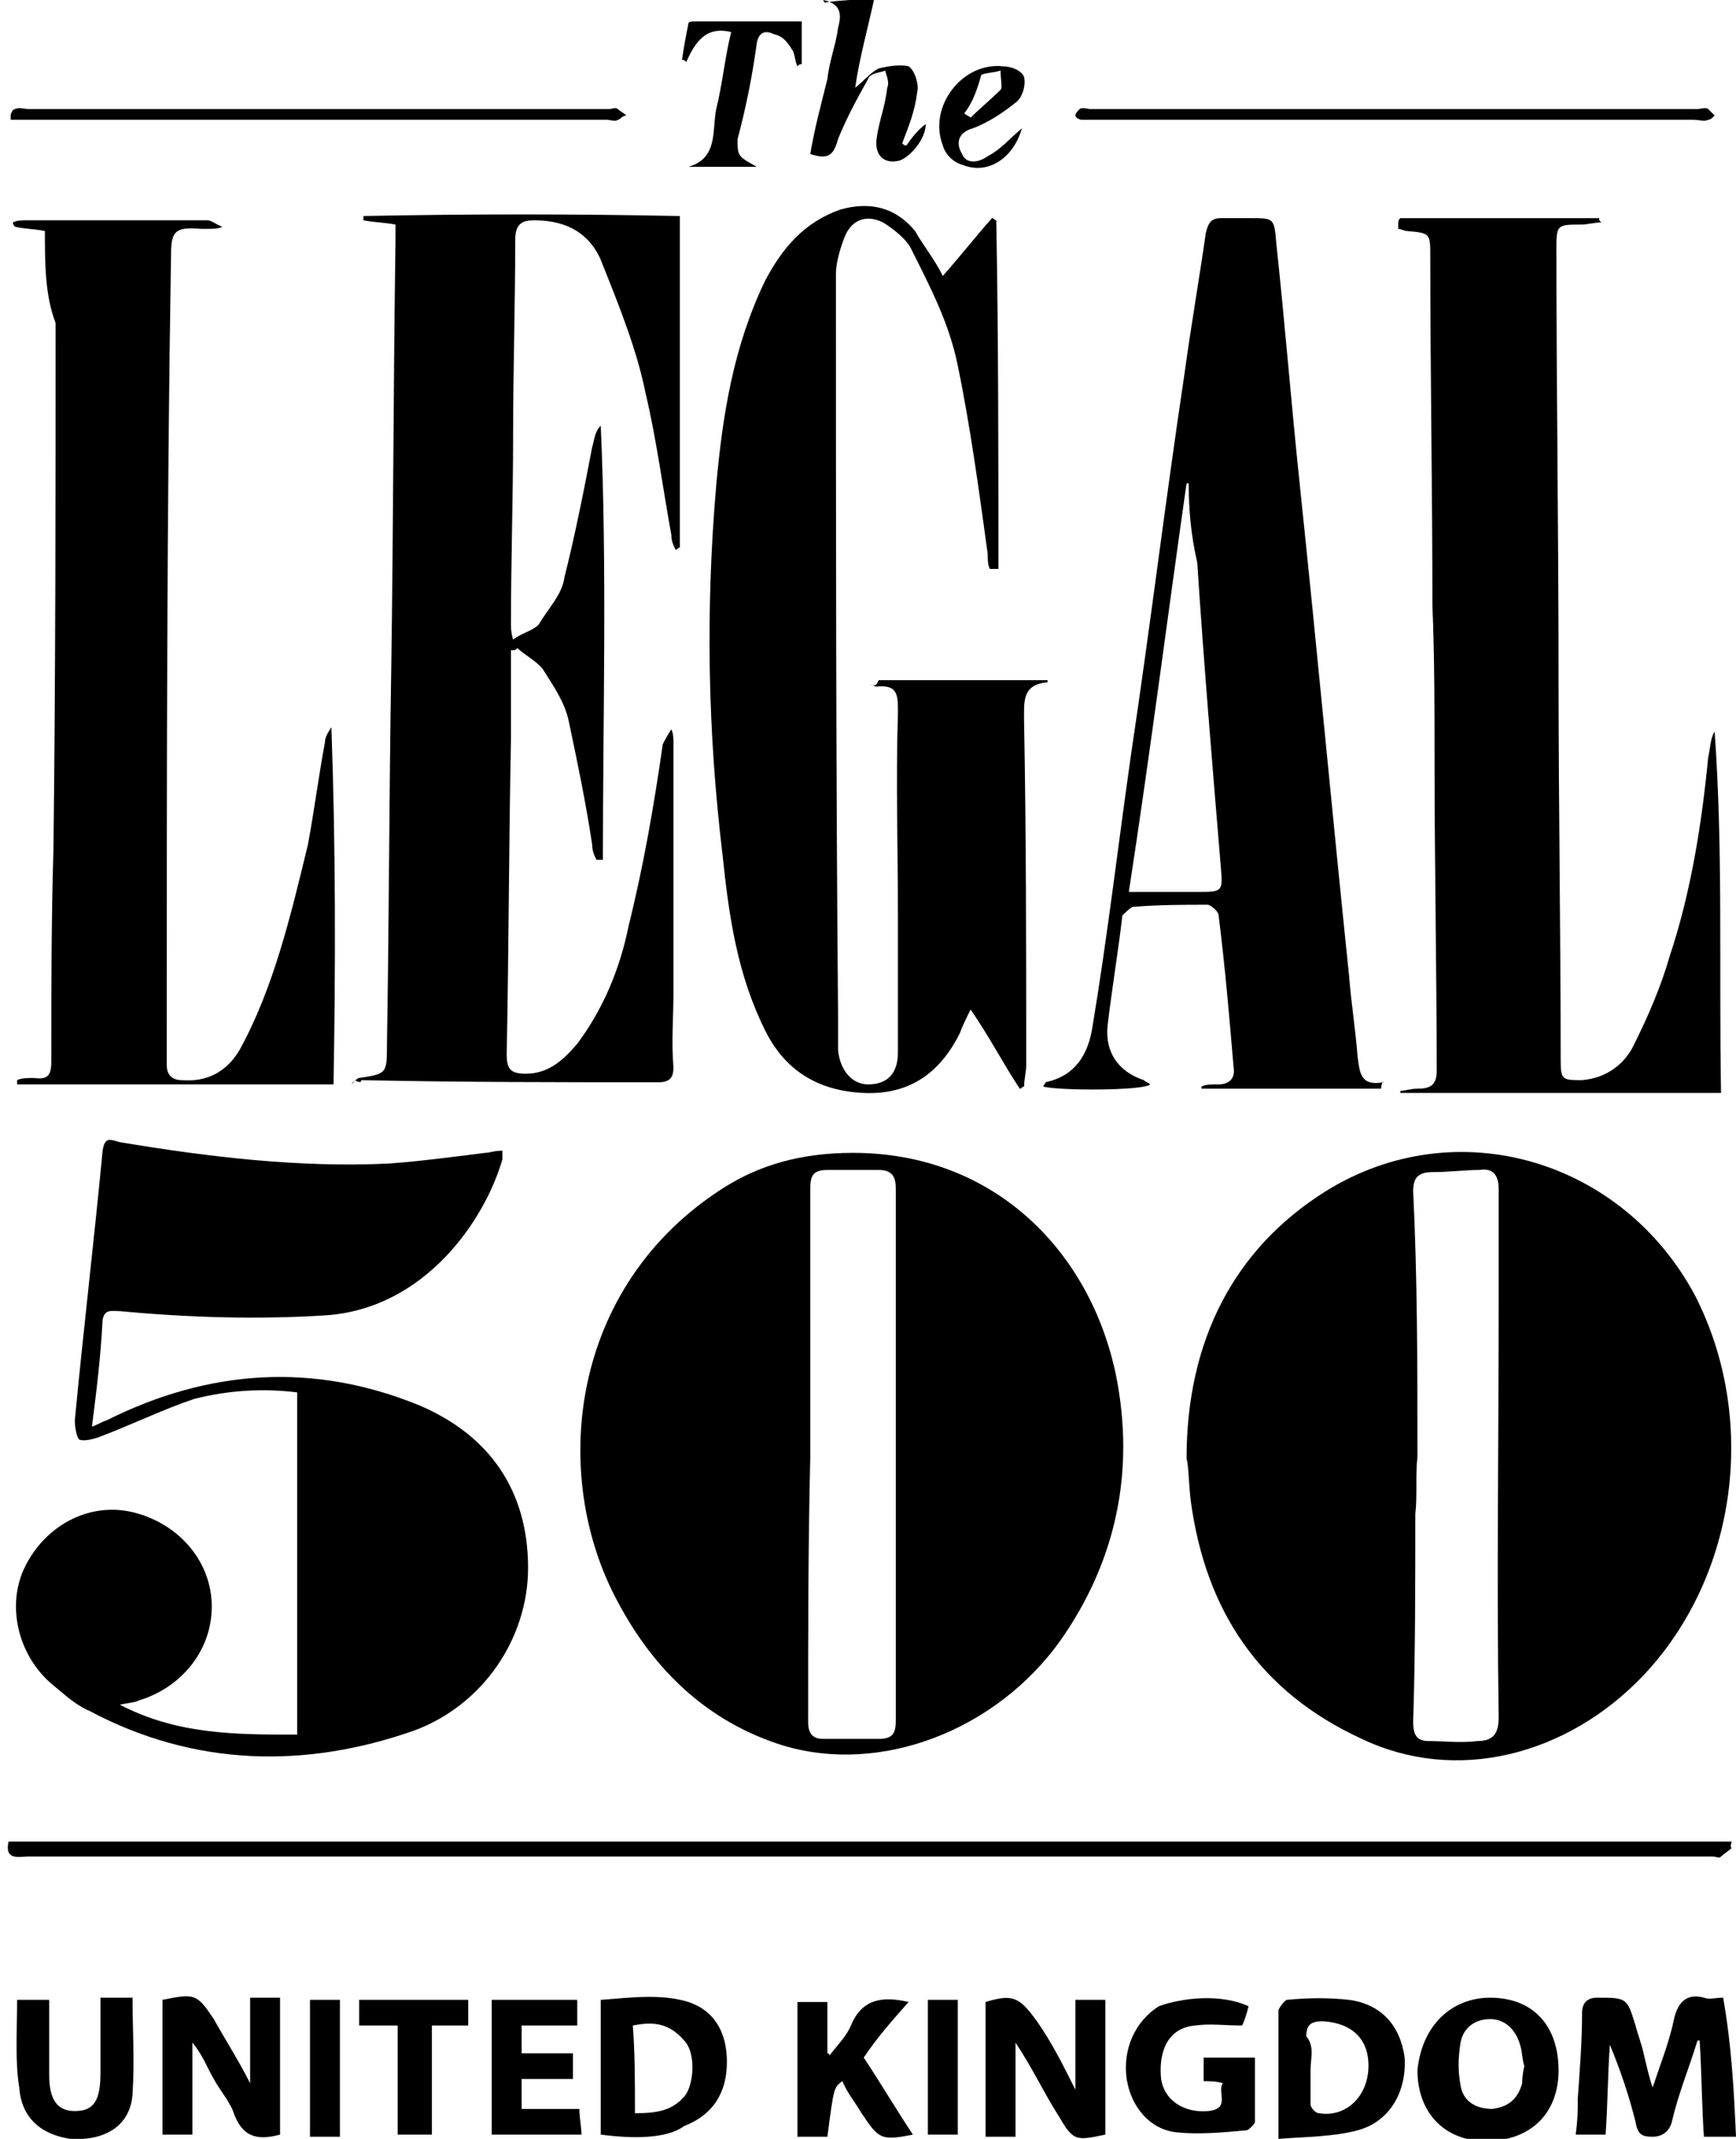
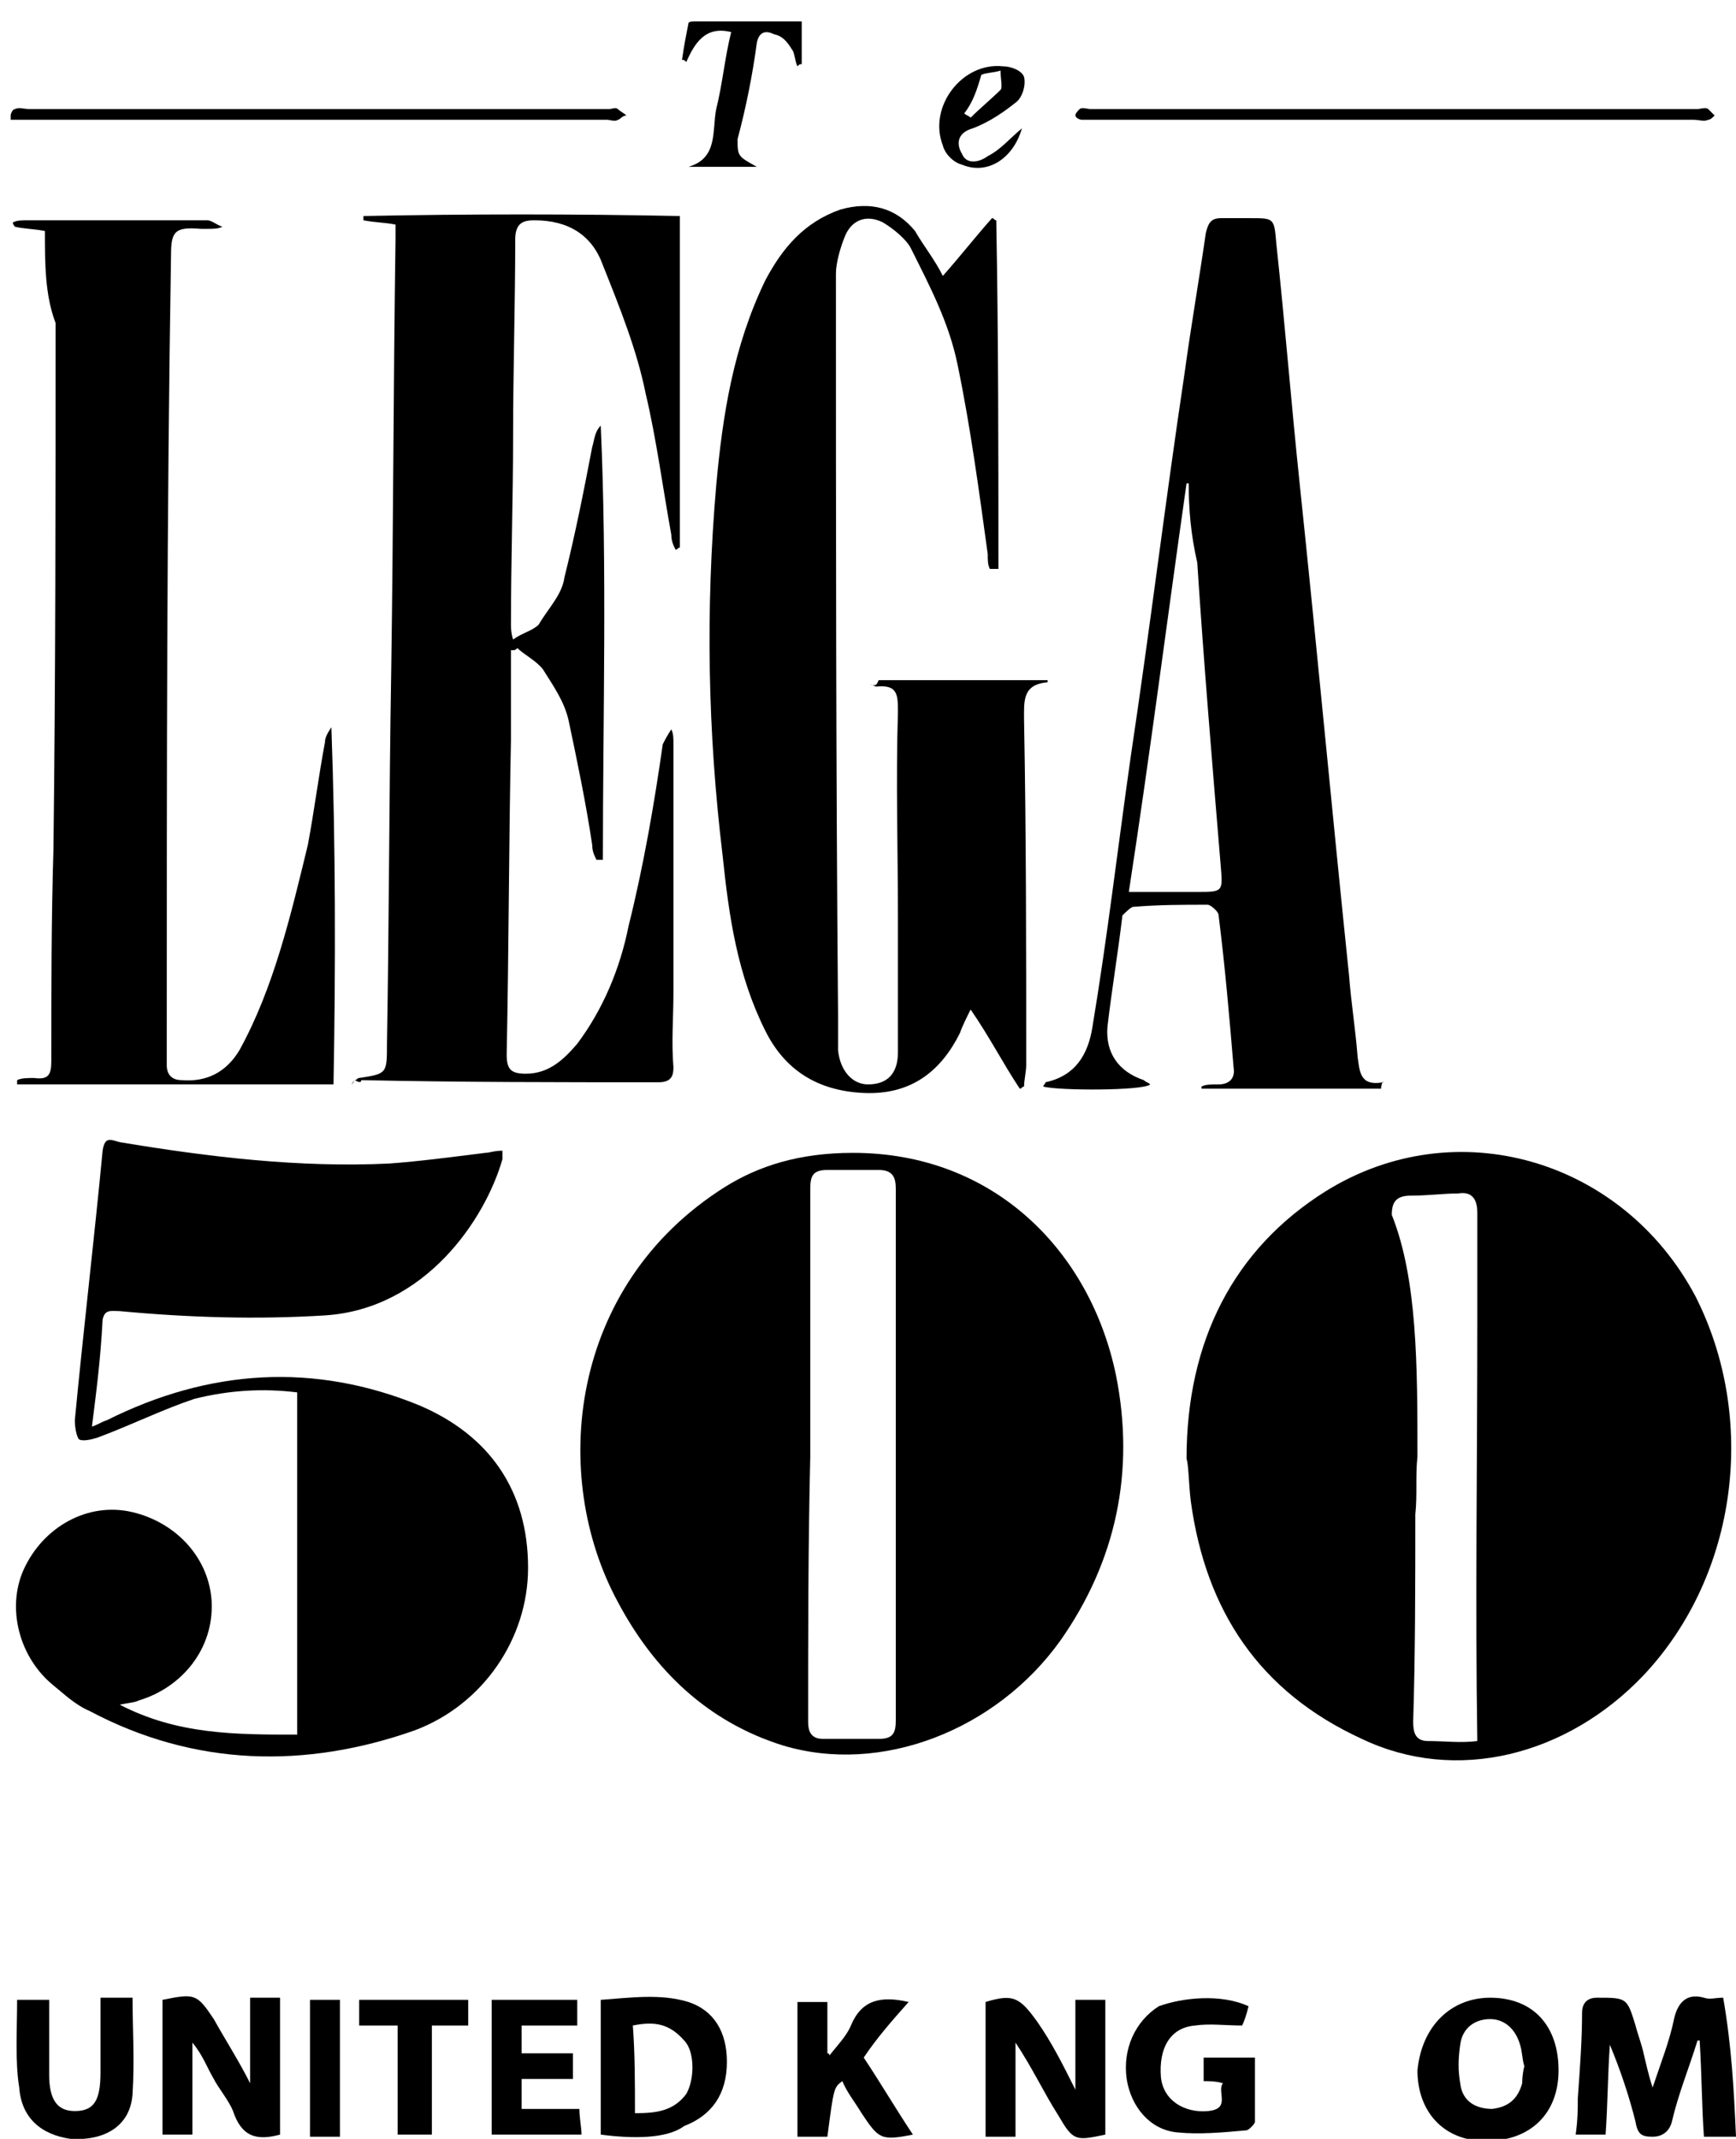
<svg xmlns="http://www.w3.org/2000/svg" version="1.1" id="Layer_1" x="0px" y="0px" viewBox="0 0 81.2 100" style="enable-background:new 0 0 81.2 100;" xml:space="preserve">
  <g>
-     <path d="M55.5,68.2c0-5.5,2.2-9.8,6.5-12.5c6.1-3.8,13.9-1.5,17.3,4.9c2.9,5.7,2,13-2.4,17.7c-3.6,3.8-8.8,5.1-13.2,3 c-4.8-2.2-7.3-6-8-11.1C55.6,69.4,55.6,68.5,55.5,68.2z M66.3,68.1C66.2,68.1,66.2,68.1,66.3,68.1c-0.1,0.9,0,1.8-0.1,2.7 c0,3.2,0,6.5-0.1,9.7c0,0.5,0.1,0.9,0.7,0.9c0.8,0,1.5,0.1,2.3,0c0.7,0,1-0.3,1-1.1c-0.1-6.5,0-12.9,0-19.6c0-1.6,0-3.5,0-5.1 c0-0.7-0.3-1-0.9-0.9c-0.7,0-1.4,0.1-2.2,0.1c-0.7,0-0.9,0.3-0.9,0.9C66.3,59.8,66.3,63.9,66.3,68.1z" />
+     <path d="M55.5,68.2c0-5.5,2.2-9.8,6.5-12.5c6.1-3.8,13.9-1.5,17.3,4.9c2.9,5.7,2,13-2.4,17.7c-3.6,3.8-8.8,5.1-13.2,3 c-4.8-2.2-7.3-6-8-11.1C55.6,69.4,55.6,68.5,55.5,68.2z M66.3,68.1C66.2,68.1,66.2,68.1,66.3,68.1c-0.1,0.9,0,1.8-0.1,2.7 c0,3.2,0,6.5-0.1,9.7c0,0.5,0.1,0.9,0.7,0.9c0.8,0,1.5,0.1,2.3,0c-0.1-6.5,0-12.9,0-19.6c0-1.6,0-3.5,0-5.1 c0-0.7-0.3-1-0.9-0.9c-0.7,0-1.4,0.1-2.2,0.1c-0.7,0-0.9,0.3-0.9,0.9C66.3,59.8,66.3,63.9,66.3,68.1z" />
    <path d="M39.9,53.9c6.6,0,11.1,4.6,12.3,10.4c0.9,4.5,0,8.7-2.6,12.4c-3,4.2-8.4,6.3-13,4.9c-3.5-1.1-6-3.5-7.7-6.7 c-3.2-5.9-2.3-14.8,5-19.4C35.5,54.5,37.4,53.9,39.9,53.9z M37.9,68.1L37.9,68.1c-0.1,4.1-0.1,8.3-0.1,12.4c0,0.4,0.1,0.8,0.7,0.8 c0.9,0,1.6,0,2.6,0c0.7,0,0.8-0.3,0.8-0.9c0-4.5,0-8.9,0-13.4c0-3.8,0-7.6,0-11.4c0-0.5-0.1-0.9-0.8-0.9c-0.8,0-1.5,0-2.4,0 c-0.7,0-0.8,0.3-0.8,0.9C37.9,59.8,37.9,63.9,37.9,68.1z" />
    <path d="M4.3,66.7c0.3-0.1,0.4-0.2,0.7-0.3c4.8-2.4,9.7-2.7,14.6-0.7c3.3,1.4,5.1,4,5.1,7.6c0,3.3-2.1,6.4-5.3,7.6 c-5.1,1.8-10.3,1.7-15.2-0.9c-0.7-0.3-1.2-0.8-1.7-1.2c-1.6-1.3-2.2-3.6-1.4-5.4c0.9-2,3-3.2,5.1-2.7s3.6,2.2,3.7,4.2 c0.1,2.2-1.4,4-3.4,4.6c-0.2,0.1-0.4,0.1-0.9,0.2c2.7,1.4,5.4,1.4,8.3,1.4c0-5.4,0-10.7,0-16c-1.6-0.2-3.2-0.1-4.8,0.3 c-1.5,0.5-2.9,1.2-4.5,1.8c-0.3,0.1-0.7,0.2-0.9,0.1c-0.1-0.1-0.2-0.5-0.2-0.9c0.4-4.2,0.9-8.4,1.3-12.6c0.1-0.7,0.4-0.5,0.8-0.4 c4.2,0.7,8.4,1.2,12.6,1c1.4-0.1,2.9-0.3,4.5-0.5c0.2,0,0.4-0.1,0.8-0.1c0,0.2,0,0.3,0,0.4c-0.8,2.8-3.6,7-8.3,7.3 c-3.2,0.2-6.4,0.1-9.6-0.2c-0.4,0-0.7-0.1-0.8,0.4C4.7,63.6,4.5,65.1,4.3,66.7z" />
    <path d="M16.6,50.5c0.1,0,0.1-0.1,0.2-0.1c1.3-0.2,1.3-0.2,1.3-1.6c0.1-5.8,0.1-11.6,0.2-17.5c0.1-6.7,0.1-13.4,0.2-20.1 c0-0.2,0-0.4,0-0.7c-0.5-0.1-1-0.1-1.5-0.2c0-0.1,0-0.1,0-0.2c4.9-0.1,9.9-0.1,14.8,0c0,5.2,0,10.3,0,15.5c-0.1,0-0.1,0.1-0.2,0.1 c-0.1-0.2-0.2-0.4-0.2-0.7c-0.4-2.2-0.7-4.5-1.2-6.6c-0.4-2-1.2-4-2-6c-0.5-1.4-1.6-2.1-3.2-2.1c-0.5,0-0.9,0.1-0.9,0.9 c0,3-0.1,6.1-0.1,9.2c0,2.9-0.1,5.8-0.1,8.8c0,0.1,0,0.4,0.1,0.7c0.4-0.3,0.9-0.4,1.2-0.7c0.4-0.7,1.1-1.4,1.2-2.2 c0.5-2,0.9-4,1.3-6.1c0.1-0.3,0.1-0.7,0.4-1c0.3,6.7,0.1,13.6,0.1,20.3c-0.1,0-0.2,0-0.3,0c-0.1-0.2-0.2-0.4-0.2-0.7 c-0.3-2-0.7-3.9-1.1-5.8c-0.2-0.9-0.7-1.6-1.2-2.4c-0.3-0.4-0.9-0.7-1.2-1c-0.1,0.1-0.1,0.1-0.3,0.1c0,1.4,0,2.8,0,4.2 c-0.1,4.9-0.1,9.8-0.2,14.7c0,0.7,0.2,0.9,0.9,0.9c1.1,0,1.8-0.7,2.4-1.4c1.2-1.6,2-3.5,2.4-5.5c0.7-2.8,1.2-5.7,1.6-8.5 c0.1-0.2,0.2-0.4,0.4-0.7c0.1,0.2,0.1,0.4,0.1,0.7c0,3.9,0,7.8,0,11.6c0,1.2-0.1,2.3,0,3.5c0,0.4-0.1,0.7-0.7,0.7 c-4.7,0-9.3,0-13.9-0.1C16.9,50.7,16.6,50.5,16.6,50.5C16.4,50.8,16.4,50.7,16.6,50.5z" />
    <path d="M41.1,31.8c2.7,0,5.2,0,7.9,0c0,0.1,0,0.1,0,0.1c-1.2,0.1-1.1,0.9-1.1,1.8c0.1,5.3,0.1,10.8,0.1,16.1c0,0.3-0.1,0.7-0.1,1 c-0.1,0-0.1,0.1-0.2,0.1c-0.8-1.2-1.4-2.4-2.3-3.7c-0.2,0.4-0.4,0.8-0.5,1.1c-0.9,1.8-2.3,2.9-4.5,2.8s-3.7-1.1-4.6-2.9 c-1.3-2.6-1.7-5.3-2-8.2c-0.7-5.8-0.8-11.5-0.3-17.3c0.3-3.3,0.8-6.5,2.3-9.6c0.8-1.5,1.8-2.7,3.5-3.3c1.4-0.4,2.6-0.1,3.5,1 c0.4,0.7,0.9,1.3,1.3,2.1c0.8-0.9,1.5-1.8,2.3-2.7c0.1,0,0.1,0.1,0.2,0.1c0.1,5.4,0.1,10.9,0.1,16.3c-0.1,0-0.2,0-0.4,0 c-0.1-0.2-0.1-0.4-0.1-0.7c-0.4-2.9-0.8-5.9-1.4-8.8c-0.4-2-1.3-3.7-2.2-5.5c-0.2-0.4-0.8-0.9-1.3-1.2c-0.8-0.4-1.5-0.1-1.8,0.7 c-0.2,0.5-0.4,1.2-0.4,1.7c0,11.6,0,23.2,0.1,34.7c0,0.5,0,1.2,0,1.6c0.1,1,0.7,1.6,1.4,1.6c0.9,0,1.4-0.5,1.4-1.5 c0-2.2,0-4.2,0-6.3c0-3.2-0.1-6.4,0-9.6c0-0.8,0-1.3-1-1.2c-0.1,0-0.2-0.1-0.3-0.1C41,32.1,41,32,41.1,31.8z" />
    <path d="M2.1,10.8c-0.5-0.1-1-0.1-1.4-0.2c0,0-0.1-0.1-0.1-0.2c0.2-0.1,0.4-0.1,0.7-0.1c2.7,0,5.5,0,8.4,0c0.2,0,0.4,0.2,0.7,0.3 c-0.2,0.1-0.4,0.1-0.7,0.1c-0.1,0-0.2,0-0.3,0c-1.2-0.1-1.4,0.1-1.4,1.2C7.8,24,7.8,36.2,7.8,48.4c0,0.4,0,1,0,1.4 c0,0.4,0.2,0.7,0.7,0.7c1.2,0.1,2.1-0.4,2.7-1.4c1.6-2.9,2.4-6.3,3.2-9.6c0.3-1.6,0.5-3.2,0.8-4.8c0-0.2,0.1-0.4,0.3-0.7 c0.2,5.5,0.2,11.2,0.1,16.7c-5,0-9.9,0-14.8,0c0-0.1,0-0.1,0-0.2c0.2-0.1,0.5-0.1,0.8-0.1c0.7,0.1,0.8-0.2,0.8-0.8 c0-3.3,0-6.6,0.1-9.9c0.1-8.2,0.1-16.4,0.1-24.6C2.1,13.8,2.1,12.3,2.1,10.8z" />
-     <path d="M65.5,10.2c3.2,0,6.3,0,9.3,0c0,0.1,0,0.1,0.1,0.2c-0.3,0-0.7,0.1-0.9,0.1c-1.2,0-1.2,0-1.2,1.2c0,6.6,0.1,13.2,0.1,19.9 c0,6,0.1,12.1,0.1,18c0,0.9,0.1,0.9,1,0.9c1.2-0.1,2-0.8,2.4-1.6c0.7-1.4,1.3-2.8,1.7-4.2c1-3,1.5-6.2,1.8-9.3 c0.1-0.4,0.1-0.9,0.3-1.2c0.4,5.5,0.2,11.2,0.3,16.9c-5,0-10,0-15,0c0-0.1,0-0.1,0-0.1c0.2,0,0.5-0.1,0.8-0.1 c0.5,0,0.9-0.1,0.9-0.8c0-4.8-0.1-9.7-0.1-14.5c0-2.4,0-4.9-0.1-7.3c0-5.4-0.1-10.9-0.1-16.3c0-1.1,0-1.1-1.1-1.2 c-0.1,0-0.3-0.1-0.4-0.1C65.4,10.3,65.4,10.3,65.5,10.2z" />
    <path d="M64.6,50.9c-2.7,0-5.5,0-8.4,0c0-0.1,0-0.1,0-0.1c0.2-0.1,0.4-0.1,0.8-0.1c0.4,0,0.8-0.2,0.7-0.8c-0.2-2.4-0.4-4.7-0.7-7.1 c0-0.2-0.4-0.5-0.5-0.5c-1.2,0-2.3,0-3.5,0.1c-0.1,0-0.4,0.3-0.5,0.4c-0.2,1.7-0.5,3.5-0.7,5.2c-0.1,1.2,0.5,2.1,1.7,2.5 c0.1,0.1,0.2,0.1,0.3,0.2c-0.3,0.3-4.3,0.3-5,0.1c0-0.1,0.1-0.1,0.1-0.2c1.4-0.3,2-1.3,2.2-2.6c0.7-4.2,1.2-8.5,1.8-12.7 c0.9-6,1.6-11.8,2.5-17.8c0.3-2.2,0.7-4.5,1-6.6c0.1-0.4,0.2-0.7,0.7-0.7s1,0,1.4,0c1.1,0,1.1,0,1.2,1.2c0.4,3.7,0.7,7.5,1.1,11.3 c0.8,7.6,1.5,15.2,2.3,22.9c0.1,1.3,0.3,2.5,0.4,3.8c0.1,0.7,0.1,1.4,1.2,1.2C64.7,50.5,64.6,50.7,64.6,50.9z M55.6,22.6 c-0.1,0-0.1,0-0.1,0c-0.9,6.3-1.7,12.6-2.7,19.1c1.2,0,2.2,0,3.2,0c1.2,0,1.2,0,1.1-1.2c-0.4-4.8-0.8-9.6-1.1-14.2 C55.7,25,55.6,23.8,55.6,22.6z" />
-     <path d="M81,86.4c-0.1,0.1-0.4,0.3-0.5,0.4c-0.1,0.1-0.2,0-0.4,0c-26.3,0-52.6,0-78.8,0c-0.4,0-1.1,0.2-0.9-0.7 c26.9,0,53.7,0,80.6,0C80.9,86.4,81,86.4,81,86.4z" />
    <path d="M81.2,99.9c-0.5,0-1,0-1.5,0c-0.1-1.4-0.1-2.9-0.2-4.5h-0.1c-0.4,1.3-0.9,2.5-1.2,3.8c-0.1,0.4-0.4,0.7-0.9,0.7 s-0.7-0.1-0.8-0.7c-0.3-1.2-0.7-2.4-1.2-3.6c-0.1,1.4-0.1,2.8-0.2,4.2c-0.4,0-0.9,0-1.4,0c0.1-0.7,0.1-1.2,0.1-1.7 c0.1-1.4,0.2-2.7,0.2-4c0-0.4,0.2-0.7,0.7-0.7c1.4,0,1.4,0,1.8,1.3c0.1,0.4,0.3,0.9,0.4,1.4c0.1,0.4,0.2,0.9,0.4,1.5 c0.4-1.2,0.8-2.2,1-3.2c0.2-0.9,0.7-1.2,1.4-1c0.3,0.1,0.5,0,0.9,0C81,95.7,81.1,97.7,81.2,99.9z" />
    <path d="M50.3,93.5c0.5,0,0.9,0,1.4,0c0,2.2,0,4.2,0,6.3c-1.4,0.3-1.5,0.3-2.2-0.9c-0.7-1.1-1.2-2.2-2-3.4c0,0.9,0,1.5,0,2.2 c0,0.7,0,1.4,0,2.2c-0.4,0-0.9,0-1.4,0c0-2.1,0-4.1,0-6.3c1.3-0.4,1.6-0.2,2.4,0.9c0.7,1,1.2,2,1.8,3.2 C50.3,96.2,50.3,94.9,50.3,93.5z" />
    <path d="M13.1,99.8c-1.1,0.3-1.8,0.1-2.2-1.1c-0.2-0.5-0.7-1.1-0.9-1.5c-0.3-0.5-0.5-1.1-1-1.7c0,1.5,0,2.9,0,4.3 c-0.5,0-0.9,0-1.4,0c0-2.2,0-4.2,0-6.3c1.5-0.3,1.6-0.3,2.4,0.9c0.5,0.9,1.2,2,1.7,3c0-1.4,0-2.7,0-4c0.4,0,0.9,0,1.4,0 C13.1,95.7,13.1,97.7,13.1,99.8z" />
    <path d="M28.1,99.8c0-2.1,0-4.1,0-6.3c1.4-0.1,2.8-0.3,4.1,0.1c1.2,0.4,1.8,1.4,1.8,2.8c0,1.5-0.7,2.5-2,3 C31.2,100,29.6,100,28.1,99.8z M29.7,98.8c1,0,1.8-0.1,2.4-0.9c0.4-0.7,0.4-2-0.1-2.5c-0.7-0.8-1.4-0.9-2.4-0.7 C29.7,96,29.7,97.4,29.7,98.8z" />
    <path d="M69.7,93.4c2,0,3.2,1.3,3.2,3.4c0,2-1.3,3.3-3.4,3.3c-2,0-3.2-1.4-3.2-3.3C66.5,94.7,67.9,93.4,69.7,93.4z M71.3,96.6 c-0.1-0.3-0.1-0.7-0.2-1c-0.2-0.7-0.7-1.2-1.4-1.2s-1.3,0.4-1.4,1.2c-0.1,0.7-0.1,1.2,0,1.8c0.1,0.9,0.8,1.2,1.5,1.2 c0.8-0.1,1.2-0.5,1.4-1.2C71.2,97.3,71.2,97,71.3,96.6z" />
-     <path d="M59.8,100c0-2.2,0-4.1,0-6c0-0.1,0.3-0.5,0.4-0.5c1-0.1,2-0.1,2.9,0c1.5,0.2,2.4,1.2,2.6,2.7c0.1,1.6-0.7,3-2.2,3.4 C62.4,99.9,61.1,99.9,59.8,100z M61.3,96.8c0,0.5,0,1.1,0,1.6c0,0.1,0.2,0.4,0.4,0.4c1.2,0.2,2.2-0.7,2.3-2 c0.1-1.4-0.7-2.2-2.1-2.3c-0.5,0-0.8,0.1-0.8,0.7C61.5,95.7,61.3,96.2,61.3,96.8z" />
    <path d="M58.4,93.8c-0.1,0.4-0.2,0.7-0.3,0.9c-0.8,0-1.5-0.1-2.2,0c-1.2,0.1-1.7,1.1-1.6,2.4c0.1,1.1,1.1,1.7,2.2,1.6 s0.4-0.9,0.7-1.3c-0.3-0.1-0.7-0.1-0.9-0.1c0-0.3,0-0.7,0-1.1c0.8,0,1.6,0,2.4,0c0,1.1,0,2.1,0,3c0,0.1-0.3,0.4-0.4,0.4 c-1.1,0.1-2.2,0.2-3.2,0.1c-1.3-0.1-2.2-1.2-2.4-2.5c-0.2-1.4,0.4-2.7,1.5-3.4C55.3,93.4,57.1,93.2,58.4,93.8z" />
    <path d="M0.8,93.5c0.4,0,1,0,1.5,0c0,1.2,0,2.4,0,3.5c0,1.2,0.4,1.7,1.2,1.7c0.9,0,1.2-0.5,1.2-1.8c0-1.2,0-2.3,0-3.5 c0.5,0,1,0,1.5,0c0,1.5,0.1,2.9,0,4.5c-0.1,1.5-1.3,2.2-2.9,2.1C1.9,99.8,1,99,0.9,97.6C0.7,96.4,0.8,94.9,0.8,93.5z" />
    <path d="M40.4,96.2c0.8,1.2,1.5,2.4,2.3,3.6c-1.5,0.3-1.6,0.2-2.4-1c-0.3-0.5-0.7-1-0.9-1.5c-0.4,0.3-0.4,0.3-0.7,2.6 c-0.4,0-0.9,0-1.4,0c0-2.2,0-4.2,0-6.3c0.4,0,0.9,0,1.4,0c0,0.9,0,1.6,0,2.4c0.1,0,0.1,0.1,0.1,0.1c0.3-0.4,0.8-0.9,1-1.4 c0.5-1.2,1.4-1.4,2.7-1.1C41.7,94.5,41,95.3,40.4,96.2z" />
    <path d="M24.4,94.7c0,0.5,0,0.9,0,1.3c0.9,0,1.6,0,2.4,0c0,0.4,0,0.8,0,1.2c-0.9,0-1.6,0-2.4,0c0,0.5,0,0.9,0,1.4 c0.9,0,1.7,0,2.7,0c0,0.4,0.1,0.9,0.1,1.2c-1.4,0-2.8,0-4.2,0c0-2.2,0-4.2,0-6.3c1.4,0,2.7,0,4,0c0,0.4,0,0.8,0,1.2 C26,94.7,25.3,94.7,24.4,94.7z" />
    <path d="M65.4,5.6c-4.8,0-9.3,0-14.1,0c-0.2,0-0.4,0-0.7,0c-0.1,0-0.3-0.1-0.3-0.2c0-0.1,0.1-0.2,0.2-0.3c0.1-0.1,0.4,0,0.5,0 c9.5,0,18.9,0,28.4,0c0.1,0,0.4-0.1,0.5,0c0.1,0.1,0.2,0.2,0.3,0.3c-0.1,0.1-0.2,0.2-0.3,0.2c-0.2,0.1-0.4,0-0.7,0 C74.8,5.6,70.2,5.6,65.4,5.6z" />
    <path d="M14.8,5.6c-4.5,0-9.1,0-13.6,0c-0.2,0-0.4,0-0.7,0L0.5,5.4c0-0.1,0.1-0.3,0.2-0.3c0.2-0.1,0.4,0,0.7,0c9,0,18,0,27.1,0 c0.1,0,0.3-0.1,0.4,0c0.1,0.1,0.3,0.2,0.4,0.3c-0.2,0-0.3,0.2-0.4,0.2c-0.1,0.1-0.4,0-0.5,0C23.8,5.6,19.4,5.6,14.8,5.6z" />
-     <path d="M38.7,0.1C39.4,0,40,0,40.9-0.1c-0.3,1.4-0.7,2.8-0.9,4.2c0.4-0.3,0.7-0.7,1.1-0.9c0.4-0.1,1-0.2,1.4-0.1 C42.8,3.3,43,4,42.9,4.3c-0.1,0.9-0.4,1.6-0.7,2.4c0.1,0.1,0.1,0.1,0.2,0.1c0.2-0.3,0.5-0.7,0.9-1c0,0.7-0.7,1.5-1.2,1.7 c-0.7,0.2-1.2-0.2-1.1-1s0.4-1.5,0.5-2.4c0.1-0.2,0-0.5-0.1-0.8c-0.2,0.1-0.7,0.1-0.8,0.4c-0.5,0.9-1,1.8-1.4,2.8 c-0.2,0.7-0.4,1-1.3,0.7c0.2-1.2,0.5-2.3,0.8-3.5c0.1-0.9,0.4-1.6,0.5-2.4c0.1-0.4,0.3-1.1-0.7-1.3C38.6,0.2,38.6,0.1,38.7,0.1z" />
    <path d="M18.6,94.7c-0.7,0-1.2,0-1.8,0c0-0.4,0-0.8,0-1.2c1.6,0,3.4,0,5.1,0c0,0.4,0,0.7,0,1.2c-0.5,0-1.2,0-1.7,0 c0,1.7,0,3.5,0,5.1c-0.5,0-1,0-1.6,0C18.6,98.2,18.6,96.4,18.6,94.7z" />
    <path d="M35.4,7.8c-1.1,0-2.2,0-3.2,0c1.4-0.4,1.1-1.7,1.3-2.7c0.3-1.2,0.4-2.4,0.7-3.6C33,1.2,32.5,2,32.1,2.9 C32,2.8,32,2.8,31.9,2.8c0.1-0.7,0.2-1.2,0.3-1.7C32.2,1,32.4,1,32.6,1c1.6,0,3.2,0,4.9,0c0,0.7,0,1.4,0,2c-0.1,0-0.1,0-0.2,0.1 c-0.1-0.2-0.1-0.4-0.2-0.7c-0.2-0.3-0.4-0.7-0.9-0.8c-0.4-0.2-0.7-0.1-0.8,0.4c-0.2,1.5-0.5,3-0.9,4.5C34.5,7.3,34.5,7.3,35.4,7.8z " />
-     <path d="M44.8,93.5c0,2.2,0,4.2,0,6.3c-0.4,0-1,0-1.4,0c0-2.2,0-4.2,0-6.3C43.7,93.5,44.3,93.5,44.8,93.5z" />
    <path d="M14.5,93.5c0.5,0,0.9,0,1.4,0c0,2.2,0,4.2,0,6.4c-0.4,0-0.9,0-1.4,0C14.5,97.7,14.5,95.7,14.5,93.5z" />
    <path d="M47.8,6c-0.4,1.4-1.6,2.2-2.8,1.7c-0.4-0.1-0.8-0.5-0.9-0.9c-0.7-1.8,0.9-3.9,2.8-3.7c0.4,0,0.9,0.2,1,0.5 C48,4,47.8,4.6,47.5,4.8c-0.5,0.4-1.2,0.9-2,1.2c-0.7,0.2-0.8,0.7-0.5,1.2c0.2,0.5,0.8,0.4,1.2,0.1C46.8,7,47.2,6.5,47.8,6z M45.1,5.3c0.1,0.1,0.2,0.1,0.3,0.2c0.4-0.4,1-0.9,1.4-1.3c0.1-0.1,0-0.5,0-0.9c-0.3,0.1-0.7,0.1-0.9,0.2 C45.7,4.2,45.5,4.8,45.1,5.3z" />
  </g>
</svg>